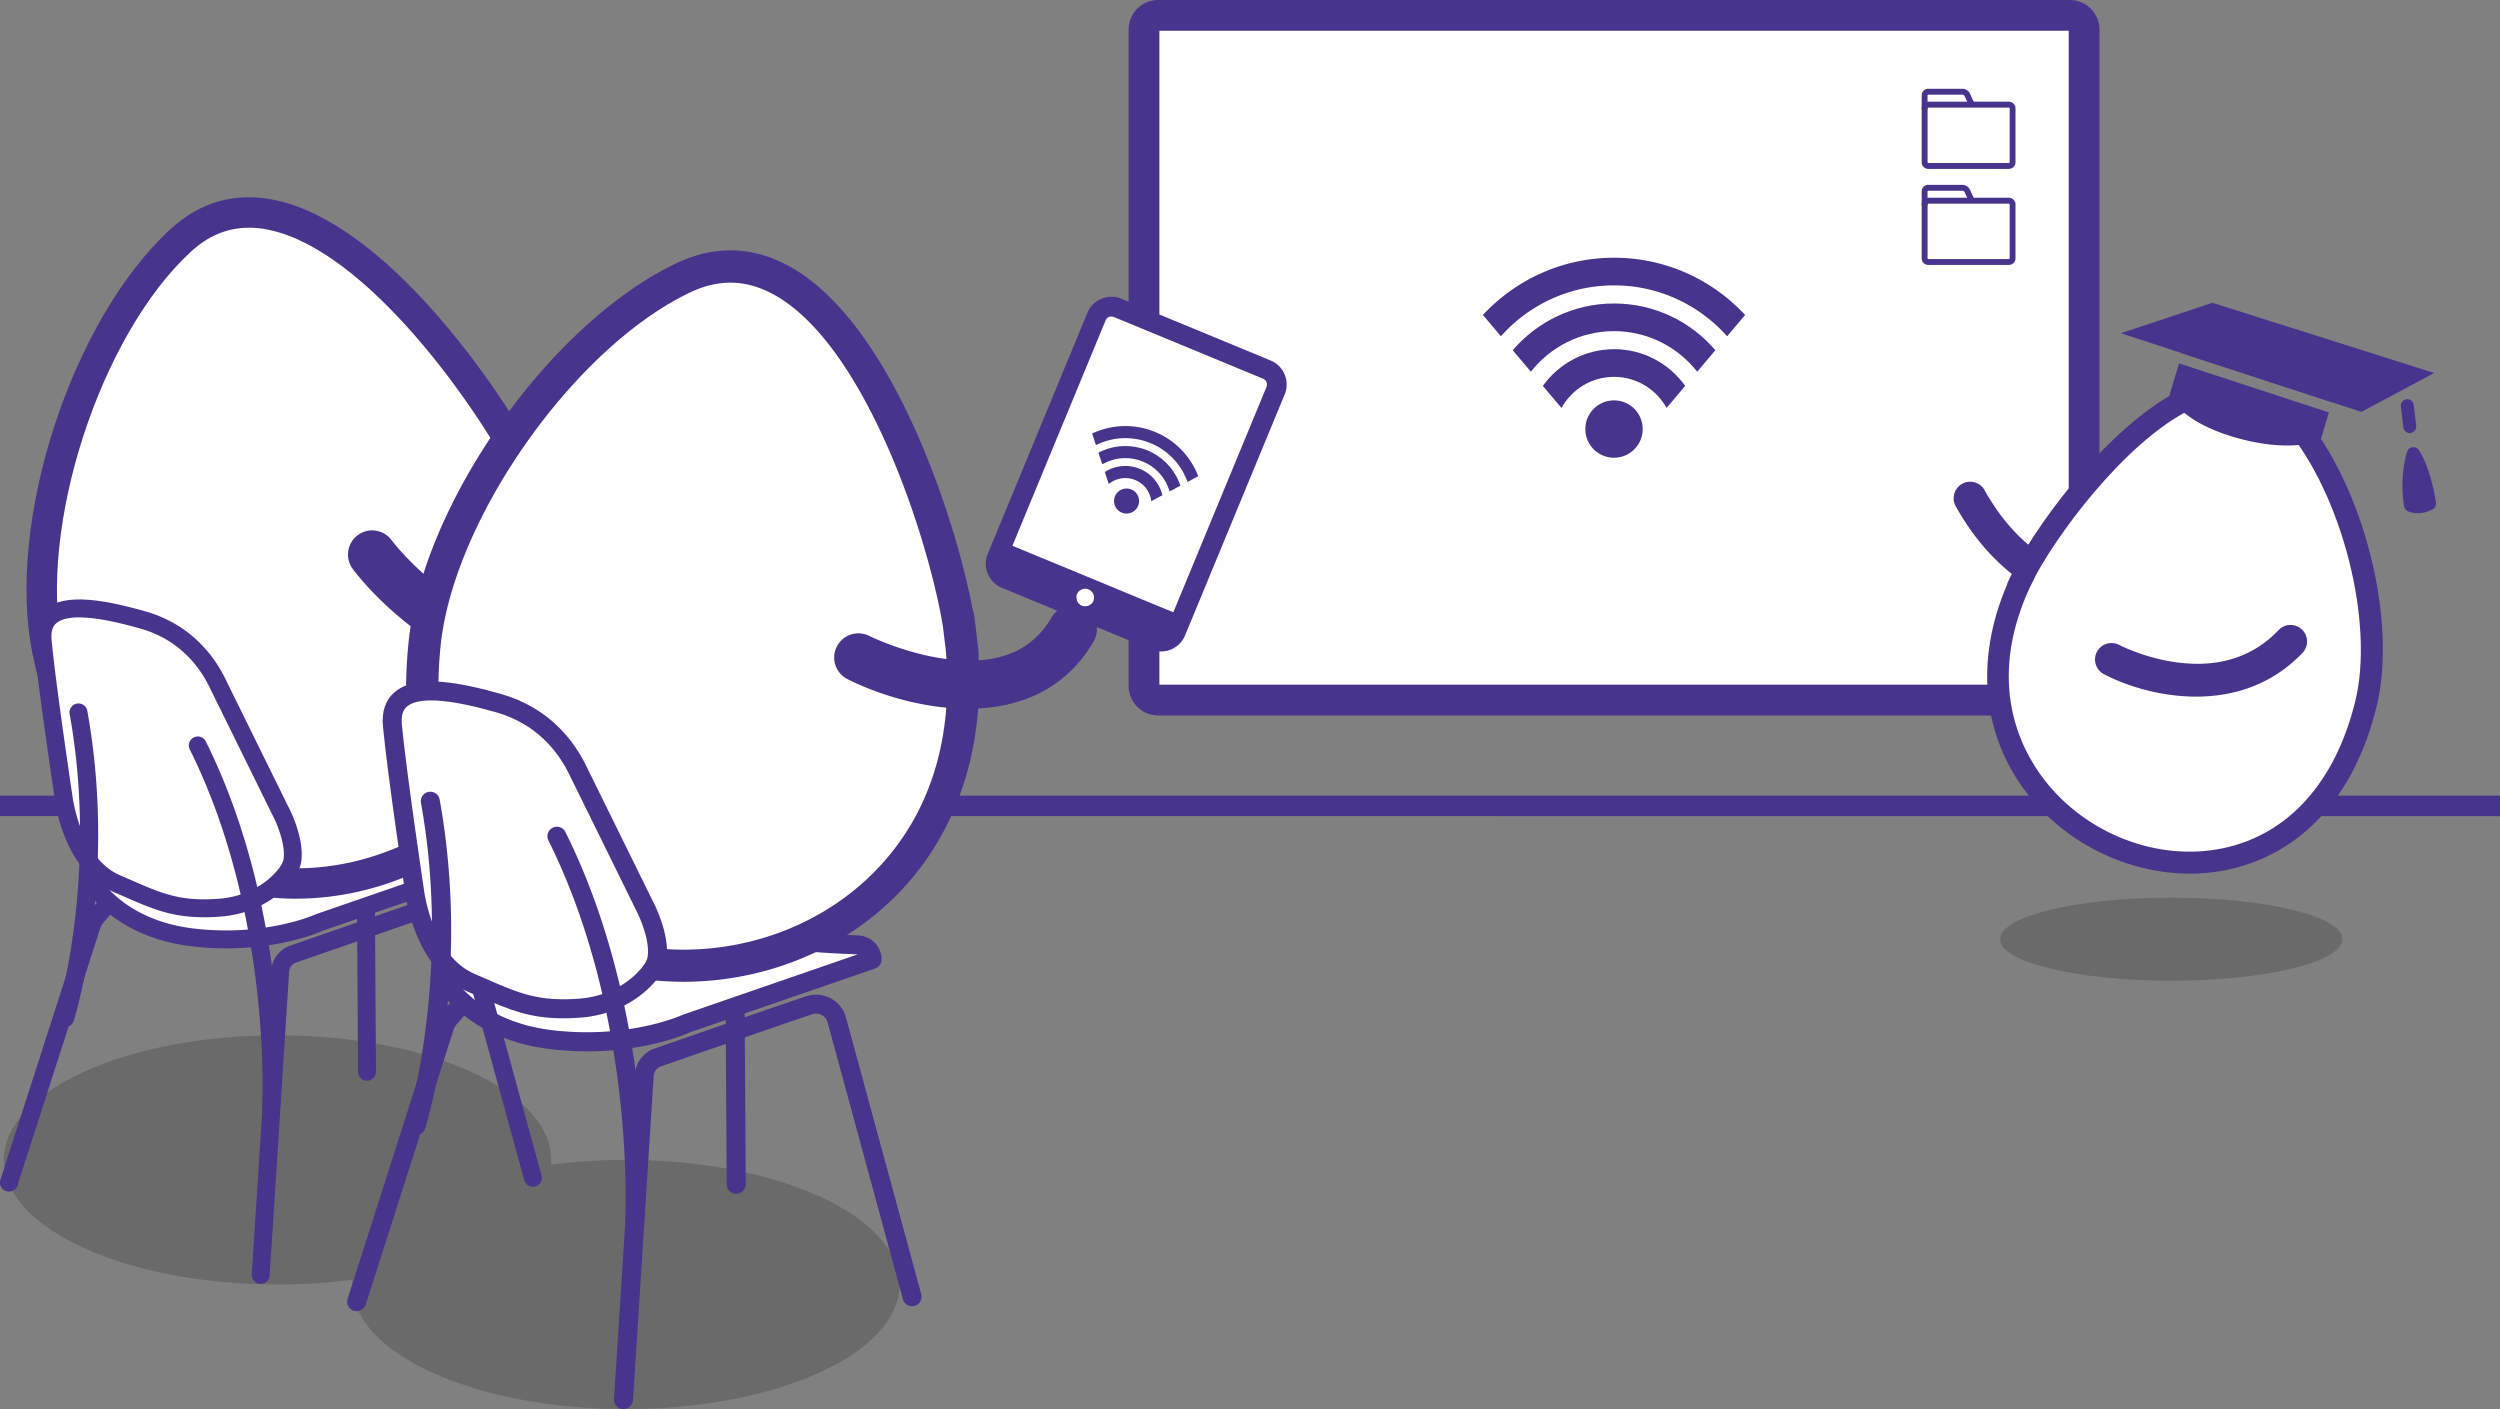
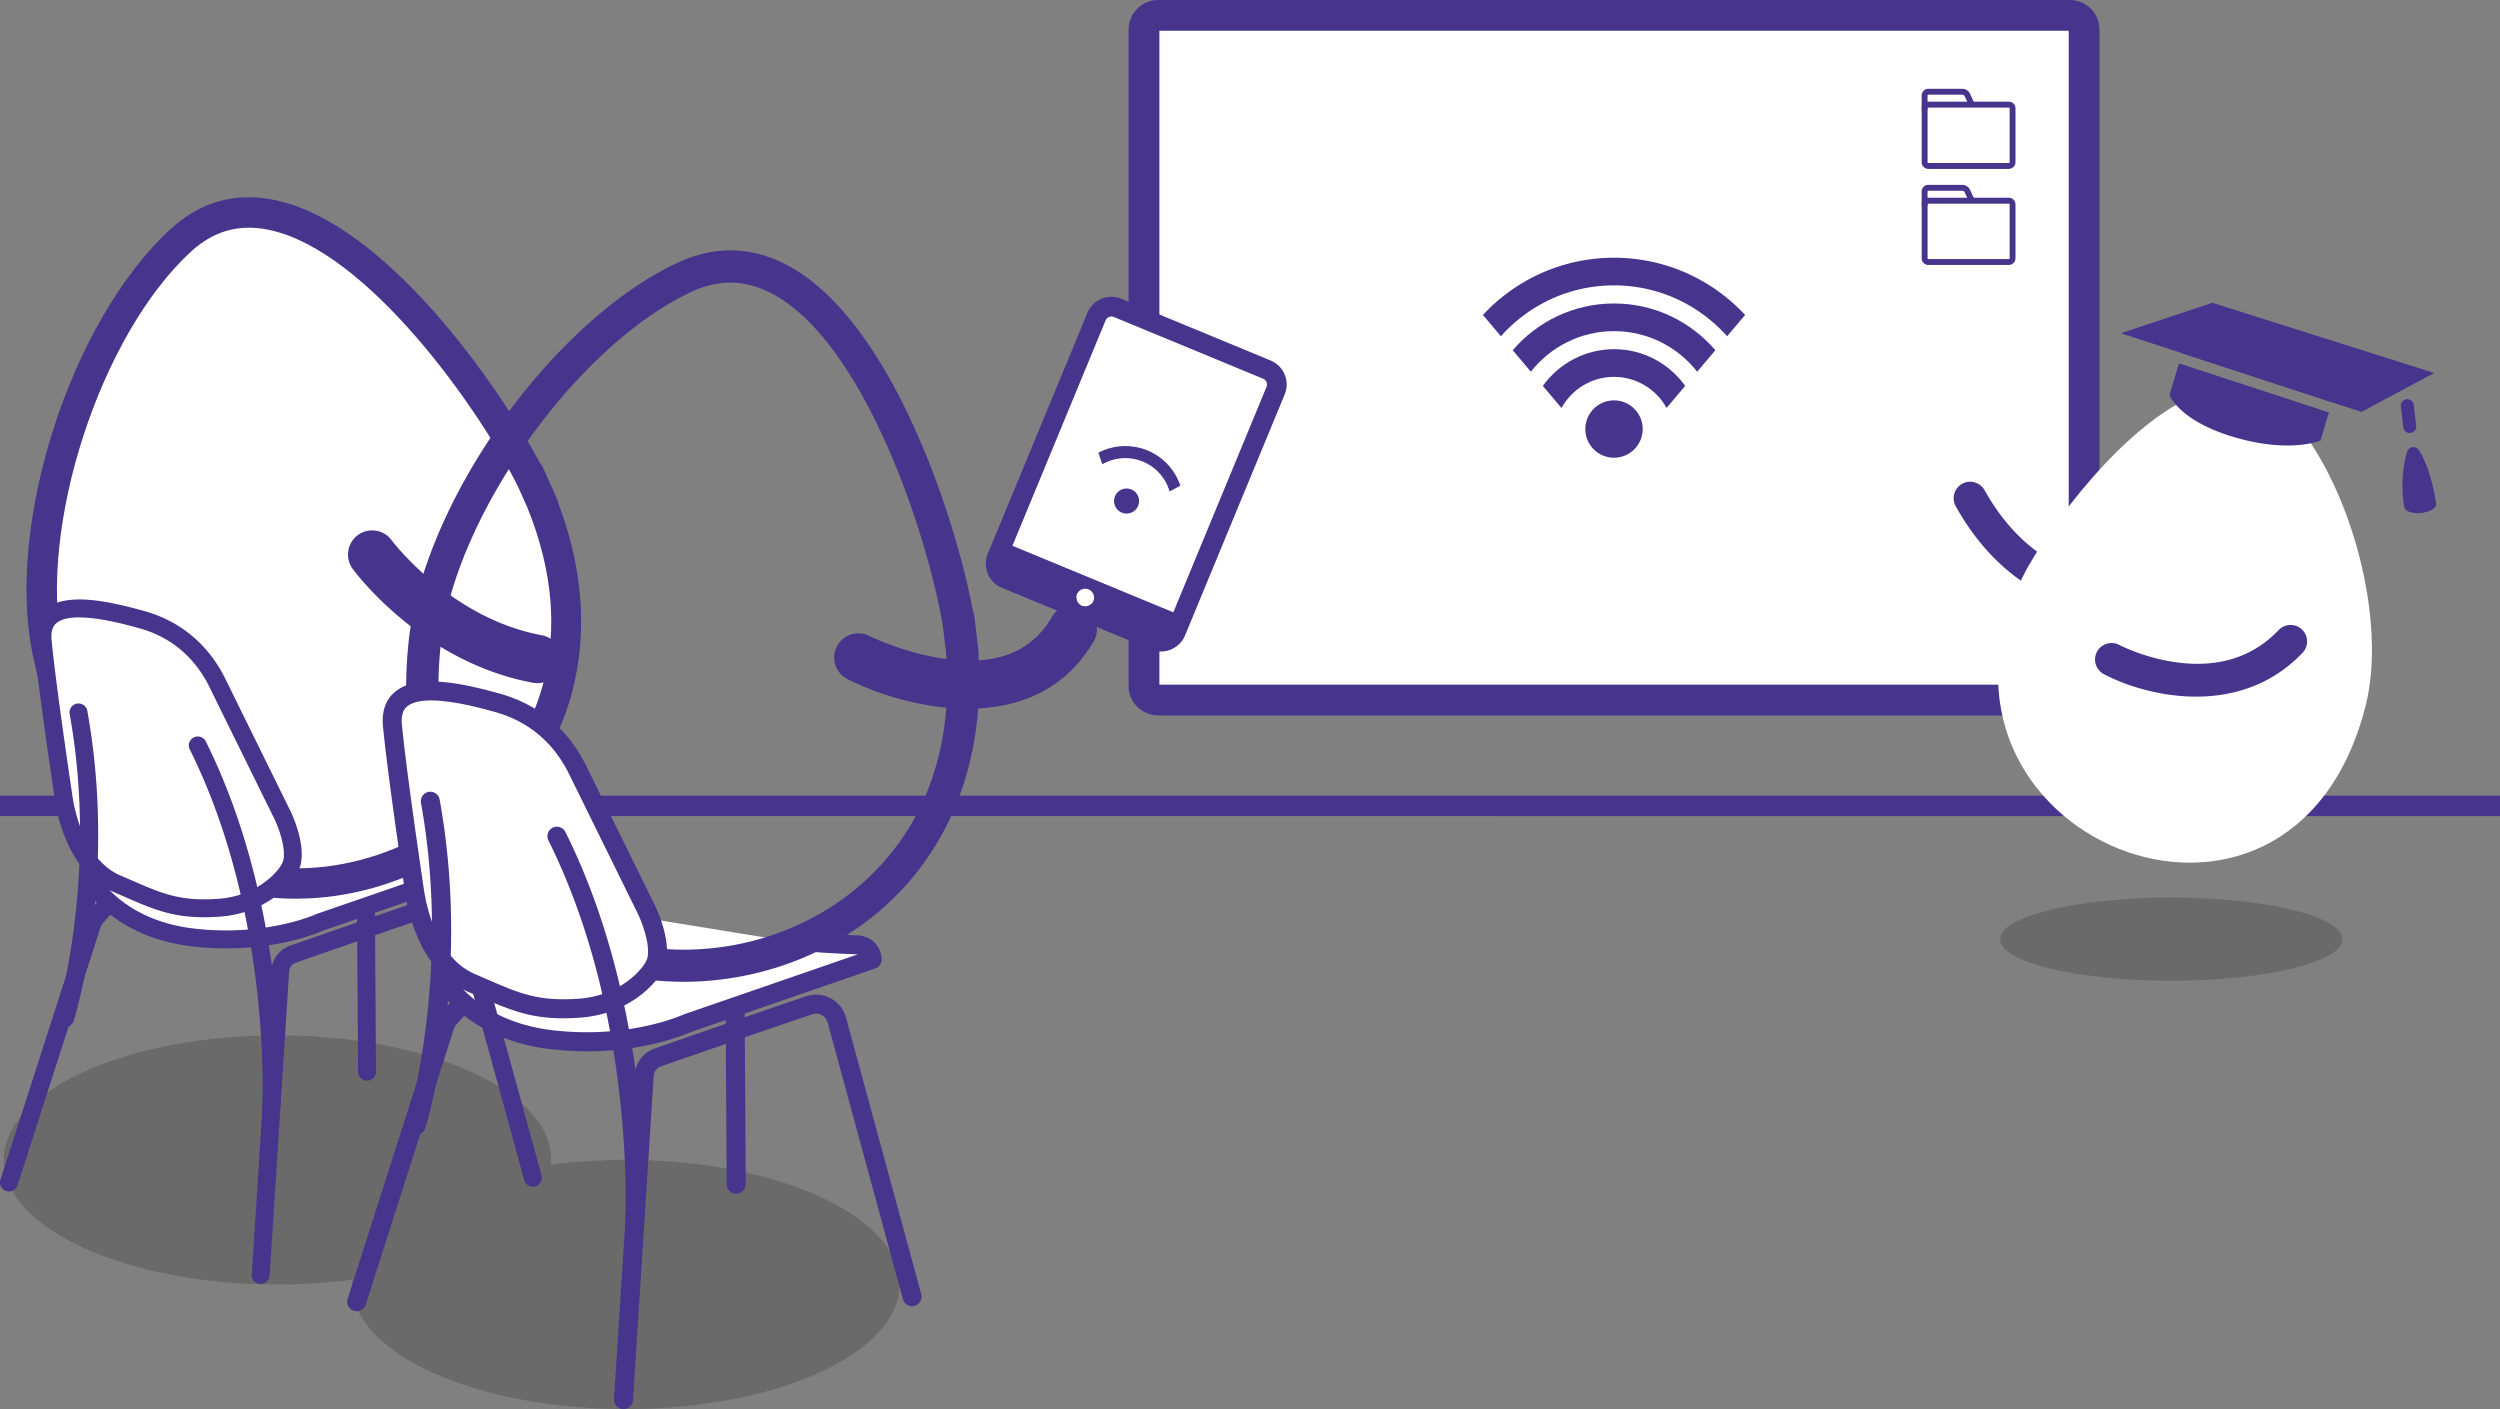
<svg xmlns="http://www.w3.org/2000/svg" width="660" height="372">
  <rect width="100%" height="100%" fill="#808080" stroke="none" />
  <defs>
    <style>.uuid-fdec3011-40cf-4f07-bde5-e80c8a36a092{fill:#fff}.uuid-6eed3a14-06f2-46e7-a840-4b9bcdcf66a4{fill:#46348d}.uuid-b5ffd7b2-09ef-4b0d-b28b-7781e1603cd6{fill:#161615;mix-blend-mode:multiply;opacity:.2}</style>
    <clipPath id="uuid-a188f479-7ac4-459a-a3bc-4c25a1308e49">
      <path fill="none" d="M284.48 102.81l11.17 33.87L327.16 120l-42.68-17.19z" />
    </clipPath>
  </defs>
  <g style="isolation:isolate">
    <g id="uuid-7a285bef-91f0-45de-83c1-2acaff0bf3eb">
      <path class="uuid-fdec3011-40cf-4f07-bde5-e80c8a36a092" d="M547.65 181.84H304.56V7.04h243.09v174.8z" />
      <path class="uuid-6eed3a14-06f2-46e7-a840-4b9bcdcf66a4" d="M0 210.06h660v5.39H0zM546.46 0H305.75c-4.3 0-7.8 3.5-7.8 7.8v173.28c0 4.3 3.5 7.8 7.8 7.8h240.71c4.3 0 7.8-3.5 7.8-7.8V7.8c0-4.3-3.5-7.8-7.8-7.8zm-.32 180.76H306.08V8.12h240.06v172.63z" />
      <path class="uuid-b5ffd7b2-09ef-4b0d-b28b-7781e1603cd6" d="M528.04 247.95c0 6.06 20.23 10.96 45.17 10.96 24.95 0 45.18-4.91 45.18-10.96 0-6.05-20.22-10.97-45.18-10.97-24.95 0-45.17 4.91-45.17 10.97zM165.22 306.21c-6.86 0-13.48.44-19.76 1.26.03-.42.07-.83.07-1.25 0-18.16-32.35-32.9-72.27-32.9S1 288.06 1 306.22s32.35 32.89 72.26 32.89c6.86 0 13.49-.44 19.77-1.26-.03.42-.07.84-.07 1.26 0 18.17 32.35 32.89 72.26 32.89s72.27-14.72 72.27-32.89-32.35-32.9-72.27-32.9z" />
      <path class="uuid-6eed3a14-06f2-46e7-a840-4b9bcdcf66a4" d="M516.32 133.66c14.93 26.75 37.46 27.96 41.39 27.96.3 0 .49 0 .56-.01a4.36 4.36 0 0 0-.37-8.71c-.89.04-20.66.36-33.97-23.49a4.362 4.362 0 0 0-5.93-1.68 4.362 4.362 0 0 0-1.68 5.93z" />
-       <path class="uuid-fdec3011-40cf-4f07-bde5-e80c8a36a092" d="M580.76 103.89c-19.64 7.26-40.48 35.96-46.61 48.11-5.77 11.71 5.93-11.75 0 0-33.77 68.56 70.96 112.33 90.45 34.01 5.45-21.93-3.6-56.73-18.92-74.89a51.47 51.47 0 0 0-2.87-3.14" />
-       <path class="uuid-6eed3a14-06f2-46e7-a840-4b9bcdcf66a4" d="M578.12 230.64c-16.21 0-32.58-7.82-42.92-21.13-11.93-15.34-13.83-35.2-5.41-54.99.05-.18.11-.36.18-.56h-.02s.04-.09.08-.16c.06-.15.13-.31.21-.47l1.2-2.45c.03-.06.06-.12.08-.17.64-1.28 1.08-2.13 1.35-2.67.08-.16.17-.32.25-.46.03-.07.06-.13.08-.16h.02c.13-.2.26-.38.39-.55 8.44-14.54 27.71-38.91 46.12-45.71l2.01 5.45c-17.58 6.5-36.89 31.78-44.09 44.91l-1.9 3.81c-11.34 24.86-2.44 42.32 4.01 50.62 11.16 14.36 30.12 21.58 47.19 17.97 17.15-3.63 29.51-17.34 34.8-38.62 5.18-20.81-3.39-54.61-18.32-72.32-.89-1.06-1.8-2.05-2.71-2.95l4.1-4.11c1.02 1.02 2.05 2.14 3.04 3.32 16.23 19.25 25.17 54.73 19.52 77.47-7.91 31.78-27.98 40.52-39.24 42.9-3.31.7-6.68 1.04-10.06 1.04z" />
+       <path class="uuid-fdec3011-40cf-4f07-bde5-e80c8a36a092" d="M580.76 103.89c-19.64 7.26-40.48 35.96-46.61 48.11-5.77 11.71 5.93-11.75 0 0-33.77 68.56 70.96 112.33 90.45 34.01 5.45-21.93-3.6-56.73-18.92-74.89" />
      <path class="uuid-6eed3a14-06f2-46e7-a840-4b9bcdcf66a4" d="M579.78 183.91c-9.82 0-18.9-3.04-24.38-5.95a4.359 4.359 0 0 1-1.8-5.89 4.356 4.356 0 0 1 5.89-1.8c.1.05 6.73 3.5 15.33 4.62 10.97 1.43 19.97-1.44 26.74-8.55 1.66-1.74 4.42-1.81 6.16-.14s1.81 4.42.14 6.16c-8.28 8.67-18.53 11.55-28.08 11.55zM577.5 88.52l39.85 12-1.71 5.68-39.57-12.94 1.43-4.74zM614.83 108.88l-2.23 7.4s-7.85 3.49-22.63-.83c-14.78-4.31-17.22-11.17-17.22-11.17l2.51-8.35 39.57 12.95zM637.13 119.75s-2.02 5.84-.75 13.65c0 0 2.17 1.1 5.03-.43 0 0-1.18-8.5-4.29-13.22z" />
      <path class="uuid-6eed3a14-06f2-46e7-a840-4b9bcdcf66a4" d="M638.31 135.48c-1.19 0-2.15-.28-2.71-.56-.49-.25-.82-.71-.91-1.25-1.32-8.15.73-14.23.82-14.48.21-.61.76-1.06 1.4-1.14.64-.08 1.28.21 1.64.76 3.28 4.98 4.5 13.56 4.55 13.92.1.71-.26 1.4-.89 1.74-1.41.75-2.76 1.01-3.9 1.01zm-.4-3.43c.4.04.95.03 1.6-.14-.28-1.51-.82-4.11-1.7-6.66-.18 1.89-.23 4.22.1 6.81zM635.52 107.11l.66 5.51M636.18 114.33c-.85 0-1.59-.64-1.69-1.51l-.66-5.52a1.71 1.71 0 0 1 1.49-1.9c.94-.11 1.79.56 1.9 1.49l.66 5.52c.11.94-.56 1.79-1.49 1.9-.07 0-.14.01-.2.01zM642.62 98.47l-19.21 10.27-63.5-20.77 24.16-8.03 58.55 18.53zM530.33 44.59h-21.25c-.97 0-1.76-.79-1.76-1.76V28.59c0-.96.78-1.75 1.75-1.75h21.26c.97 0 1.76.79 1.76 1.76v14.22c0 .97-.79 1.76-1.76 1.76zM509.07 28.4a.19.19 0 0 0-.19.19v14.24c0 .11.09.21.21.21h21.25c.11 0 .21-.09.21-.21V28.61c0-.11-.09-.21-.21-.21h-21.26z" />
      <path class="uuid-6eed3a14-06f2-46e7-a840-4b9bcdcf66a4" d="M508.88 28.92h-1.56V25.2c0-.97.79-1.76 1.76-1.76h8.96c.87 0 1.67.51 2.04 1.3l1.2 2.59-1.41.66-1.2-2.59a.698.698 0 0 0-.63-.4h-8.96c-.11 0-.21.09-.21.21v3.72zM530.33 69.95h-21.25c-.97 0-1.76-.79-1.76-1.76V53.95c0-.96.78-1.75 1.75-1.75h21.26c.97 0 1.76.79 1.76 1.76v14.22c0 .97-.79 1.76-1.76 1.76zm-21.26-16.19a.19.19 0 0 0-.19.19v14.24c0 .11.09.21.21.21h21.25c.11 0 .21-.09.21-.21V53.97c0-.11-.09-.21-.21-.21h-21.26z" />
      <path class="uuid-6eed3a14-06f2-46e7-a840-4b9bcdcf66a4" d="M508.88 54.28h-1.56v-3.72c0-.97.79-1.76 1.76-1.76h8.96c.87 0 1.67.51 2.04 1.3l1.2 2.59-1.41.66-1.2-2.59a.698.698 0 0 0-.63-.4h-8.96c-.11 0-.21.09-.21.21v3.72zM426.1 68.04c-13.65 0-25.97 5.82-34.61 15.11l4.75 5.62c7.33-8.23 17.99-13.43 29.86-13.43s22.53 5.2 29.86 13.43l4.75-5.62c-8.64-9.29-20.95-15.11-34.61-15.11z" />
      <path class="uuid-6eed3a14-06f2-46e7-a840-4b9bcdcf66a4" d="M426.1 80.12c-10.69 0-20.28 4.8-26.74 12.34l4.79 5.67c5.11-6.51 13.05-10.71 21.95-10.71s16.84 4.2 21.96 10.71l4.79-5.67c-6.46-7.55-16.05-12.34-26.75-12.34z" />
      <path class="uuid-6eed3a14-06f2-46e7-a840-4b9bcdcf66a4" d="M426.1 92.19c-7.74 0-14.59 3.84-18.79 9.69l4.92 5.83c2.69-4.89 7.9-8.22 13.87-8.22s11.17 3.32 13.87 8.21l4.92-5.83c-4.2-5.86-11.05-9.69-18.79-9.69z" />
      <path class="uuid-6eed3a14-06f2-46e7-a840-4b9bcdcf66a4" d="M426.1 105.7a7.571 7.571 0 0 0-7.2 9.91 7.571 7.571 0 0 0 14.77-2.34c0-4.18-3.39-7.57-7.57-7.57z" />
      <path class="uuid-fdec3011-40cf-4f07-bde5-e80c8a36a092" d="M116.09 257.76l9.65 10.63 30.53 7.29 20.49-3.35 53.18-20.28-67.76-11.03-46.09 9.84v6.9zM21.94 231.56l9.65 10.64 30.53 7.29 20.49-3.35 53.18-20.29-67.76-11.03-46.09 9.85v6.89zM283.02 152.84h8v8.36h-8z" />
      <path class="uuid-fdec3011-40cf-4f07-bde5-e80c8a36a092" d="M141.6 129.33c43.45 98.31-106.28 153.68-129.08 42.5C5.75 138.8 22.78 86.36 47.71 63.47c33.05-30.35 82.81 41.45 93.89 65.87 7.42 16.79-7.65-16.85 0 0z" />
      <path class="uuid-6eed3a14-06f2-46e7-a840-4b9bcdcf66a4" d="M78.19 237.26c-5.74 0-11.46-.69-17.03-2.11-15.67-4-43.33-17.44-52.57-62.52C1.49 137.96 18.84 84.52 45 60.5c7.87-7.23 17.1-9.82 27.44-7.71 29.24 5.96 58.96 48.66 70.01 69.25.22.28.43.59.64.95h.02s.05.12.1.23c.11.21.22.42.33.66l1.7 3.74c0 .02.02.03.02.05l.02.03c.02.05.05.11.07.16.75 1.7 1.26 2.85 1.58 3.6.1.23.19.46.27.68.05.1.08.18.1.22h-.02c.09.28.16.54.22.79 10.66 28.29 6.84 56.05-10.8 76.89-14.63 17.29-36.71 27.21-58.52 27.21zM65.69 60.12c-5.64 0-10.66 2.08-15.26 6.3-23.97 22.01-40.48 72.84-33.97 104.6 6.2 30.23 22.78 50.24 46.69 56.35 23.79 6.07 50.89-2.97 67.43-22.51 9.56-11.3 23.1-35.32 8.6-70.98-.39-.86-.86-1.91-1.33-2.96-.39-.86-.77-1.72-1.11-2.48-9.79-19.73-39.46-62.4-65.9-67.79-1.77-.36-3.49-.54-5.15-.54z" />
      <path class="uuid-6eed3a14-06f2-46e7-a840-4b9bcdcf66a4" d="M141.87 180.36c-.39 0-.78-.04-1.17-.11-29.22-5.41-46.86-29.06-47.59-30.07-2.08-2.84-1.47-6.84 1.37-8.92s6.83-1.47 8.91 1.36c.22.29 15.55 20.62 39.63 25.08a6.37 6.37 0 0 1 5.11 7.44 6.386 6.386 0 0 1-6.27 5.22zM68.83 338.94h-.15a2.37 2.37 0 0 1-2.21-2.51l5.14-80.18a7.454 7.454 0 0 1 5-6.6c6.26-2.18 27.48-9.55 37.7-12.99 2.05-.69 4.31-.48 6.2.57a7.748 7.748 0 0 1 3.77 4.97l18.69 68.13c.35 1.26-.4 2.56-1.65 2.91a2.38 2.38 0 0 1-2.91-1.65l-18.71-68.21c-.22-.91-.74-1.6-1.48-2.01-.74-.41-1.6-.49-2.4-.22-10.2 3.42-31.4 10.79-37.66 12.97a2.716 2.716 0 0 0-1.83 2.43l-5.14 80.19a2.363 2.363 0 0 1-2.36 2.21zM2.37 314.56c-.24 0-.48-.04-.73-.11a2.371 2.371 0 0 1-1.53-2.98l21.8-67.75c.32-1.11.92-2.22 1.73-3.15l3.35-3.85c.85-.99 2.35-1.09 3.34-.23.99.86 1.09 2.35.23 3.34l-3.35 3.85c-.36.41-.62.9-.77 1.42L4.62 312.93c-.32 1-1.25 1.64-2.25 1.64z" />
      <path class="uuid-fdec3011-40cf-4f07-bde5-e80c8a36a092" d="M58.05 239.61c5.92-.46 11.6-2.85 15.8-7.05 1.73-1.73 3.11-3.66 3.35-5.55.73-5.69-3.21-12.98-3.21-12.98l-16.67-33.85c-2.68-5.45-6.78-10.13-12-13.23a31.496 31.496 0 0 0-7.51-3.25c-11.38-3.21-27.72-6.71-26.55 5.54 1.17 12.25 5.54 41.43 5.54 41.43s2.04 17.51 14.01 22.61c10.09 4.31 15.2 7.27 27.25 6.33z" />
      <path class="uuid-6eed3a14-06f2-46e7-a840-4b9bcdcf66a4" d="M53.8 242.15c-8.52 0-13.64-2.23-20.87-5.38-.97-.42-1.98-.86-3.04-1.32-13.07-5.58-15.34-23.74-15.43-24.51-.03-.22-4.39-29.3-5.55-41.48-.36-3.76.65-6.65 2.99-8.61 5.46-4.56 16.49-2.27 26.56.57 2.79.79 5.51 1.96 8.08 3.49 5.47 3.25 9.93 8.17 12.91 14.22l16.67 33.85c.13.25 4.25 7.96 3.43 14.33-.28 2.21-1.64 4.54-4.02 6.93-4.47 4.47-10.61 7.22-17.29 7.74-1.58.12-3.05.18-4.44.18zm-32.9-79.16c-2.5 0-4.66.4-5.97 1.49-.4.33-1.62 1.35-1.31 4.53 1.15 12.05 5.48 41.01 5.53 41.31.03.24 2.06 16.29 12.6 20.79 1.08.46 2.1.9 3.08 1.33 8.03 3.5 12.89 5.61 23.06 4.82 5.55-.43 10.63-2.69 14.31-6.36 1.58-1.58 2.53-3.07 2.68-4.18.52-4.03-1.95-9.71-2.95-11.56l-16.71-33.93c-2.58-5.23-6.41-9.46-11.09-12.25a28.545 28.545 0 0 0-6.95-3c-3.09-.87-10.57-2.98-16.27-2.98z" />
      <path class="uuid-6eed3a14-06f2-46e7-a840-4b9bcdcf66a4" d="M59.81 250.37c-2.87 0-5.92-.16-9.14-.54-20.95-2.45-28.47-15.67-28.78-16.23-.63-1.14-.22-2.58.93-3.21 1.14-.63 2.58-.22 3.21.92.27.48 6.78 11.68 25.2 13.83 19.01 2.22 32.15-3.76 32.28-3.82.07-.03.15-.07.23-.09l43.4-14.98c-.16-.02-.31-.03-.41-.03h-.23c-2.2-.09-8.04-.31-14.75-.95a2.367 2.367 0 0 1-2.13-2.58c.12-1.3 1.3-2.25 2.58-2.13 6.58.63 12.11.84 14.48.92h.23c4.56.18 6.22 3.7 6.22 6.02 0 1.01-.64 1.91-1.59 2.23L85.4 245.65c-1.27.57-10.95 4.71-25.56 4.71z" />
      <path class="uuid-6eed3a14-06f2-46e7-a840-4b9bcdcf66a4" d="M96.89 285.3c-1.3 0-2.36-1.05-2.36-2.35l-.28-43.16c0-1.31 1.04-2.37 2.35-2.38 1.33-.02 2.37 1.04 2.38 2.35l.28 43.16c0 1.31-1.04 2.37-2.35 2.38h-.02zM71.6 294.63h-.13c-1.3-.07-2.3-1.19-2.23-2.49.03-.5 2.54-50.8-19.14-94.29a2.363 2.363 0 1 1 4.23-2.11c22.25 44.64 19.65 96.15 19.63 96.66a2.36 2.36 0 0 1-2.36 2.23zM17.19 271.17c-.23 0-.47-.03-.7-.11a2.357 2.357 0 0 1-1.55-2.96c.11-.36 11.18-36.72 3.45-79.6a2.37 2.37 0 0 1 1.91-2.75c1.28-.23 2.51.62 2.75 1.91 7.95 44.07-3.11 80.32-3.59 81.85a2.373 2.373 0 0 1-2.26 1.66z" />
-       <path class="uuid-fdec3011-40cf-4f07-bde5-e80c8a36a092" d="M253.57 167.77c13.01 111.19-153.02 120.26-141.52 2.6 3.42-34.95 36.49-81.9 68.34-97.02 42.22-20.04 69.66 66.71 73.18 94.42 2.22 18.99-2.43-19.12 0 0z" />
      <path class="uuid-6eed3a14-06f2-46e7-a840-4b9bcdcf66a4" d="M180.47 259.19c-13.96 0-27.76-3.58-39.53-10.79-14.37-8.81-37.79-30.71-33.12-78.45 3.59-36.71 37.31-84.58 70.75-100.45 10.07-4.78 20.08-4.52 29.74.76 16.08 8.8 27.78 30.13 34.76 46.48 6.81 15.95 11.5 32.5 13.7 44.14.11.31.21.65.29 1.02h.03c0 .05.01.14.03.26.05.24.09.49.12.76.11.87.29 2.24.54 4.24v.1l.02.19c.23 1.92.37 3.23.47 4.06.03.26.05.52.06.76.02.11.03.2.03.25h-.02c0 .31 0 .59-.02.86 1.91 31.46-10.44 57.93-34.43 73.26-13.06 8.35-28.34 12.55-43.44 12.55zm12.36-184.57c-3.48 0-7 .86-10.61 2.57-30.6 14.52-62.64 60-65.93 93.59-3.13 31.96 7.21 56.95 29.1 70.36 21.78 13.35 51.5 12.68 73.94-1.67 12.97-8.29 33.81-28.01 30.35-67.92-.12-.97-.27-2.17-.41-3.35-.12-.96-.23-1.93-.33-2.77-1.77-10.84-6.54-28.61-13.69-45.34-6.46-15.11-17.08-34.73-31.02-42.36-3.79-2.07-7.57-3.11-11.4-3.11zM164.6 372h-.16a2.506 2.506 0 0 1-2.34-2.66l5.46-85.55a7.904 7.904 0 0 1 5.3-7c10.7-3.72 30.12-10.46 39.97-13.77 2.17-.73 4.57-.51 6.58.6a8.242 8.242 0 0 1 4 5.27l19.8 72.78a2.51 2.51 0 0 1-1.76 3.08c-1.33.36-2.71-.43-3.08-1.76l-19.82-72.86c-.23-.96-.78-1.69-1.57-2.13-.79-.44-1.69-.52-2.55-.23-9.83 3.3-29.23 10.03-39.92 13.75-1.11.39-1.87 1.4-1.94 2.57l-5.46 85.56a2.513 2.513 0 0 1-2.5 2.35zM94.16 346.15c-.25 0-.51-.04-.76-.12a2.494 2.494 0 0 1-1.62-3.15l23.13-72.38c.33-1.18.98-2.36 1.83-3.34l3.55-4.08a2.505 2.505 0 0 1 3.54-.25c1.05.91 1.16 2.49.25 3.54l-3.55 4.08c-.38.43-.66.95-.82 1.5L96.56 344.4a2.515 2.515 0 0 1-2.39 1.74z" />
      <path class="uuid-fdec3011-40cf-4f07-bde5-e80c8a36a092" d="M153.2 266.14c6.28-.49 12.29-3.02 16.75-7.47 1.83-1.83 3.29-3.88 3.55-5.89.77-6.03-3.4-13.76-3.4-13.76l-17.67-35.88c-2.84-5.77-7.19-10.74-12.72-14.03a33.342 33.342 0 0 0-7.96-3.44c-12.06-3.4-29.38-7.11-28.15 5.88 1.24 12.99 5.88 43.92 5.88 43.92s2.17 18.56 14.85 23.97c10.7 4.57 16.12 7.7 28.88 6.71z" />
      <path class="uuid-6eed3a14-06f2-46e7-a840-4b9bcdcf66a4" d="M148.69 268.83c-9.03 0-14.46-2.36-22.13-5.7-1.03-.45-2.1-.91-3.23-1.4-13.86-5.92-16.26-25.17-16.35-25.98-.04-.23-4.65-31.06-5.88-43.97-.38-3.98.69-7.05 3.17-9.13 5.8-4.83 17.48-2.41 28.15.6 2.96.84 5.84 2.08 8.57 3.7 5.8 3.45 10.53 8.66 13.69 15.08l17.67 35.88c.14.26 4.51 8.44 3.64 15.19-.3 2.34-1.74 4.81-4.27 7.34-4.74 4.74-11.25 7.65-18.32 8.2-1.68.13-3.24.19-4.7.19zm-34.88-83.92c-2.65 0-4.94.43-6.33 1.58-.42.35-1.71 1.43-1.39 4.8 1.22 12.77 5.81 43.48 5.86 43.79.03.25 2.18 17.27 13.35 22.04 1.14.49 2.22.96 3.26 1.41 8.51 3.71 13.65 5.94 24.44 5.11 5.88-.46 11.27-2.85 15.17-6.75 1.68-1.68 2.69-3.25 2.84-4.44.55-4.29-2.07-10.3-3.12-12.25l-17.71-35.97c-2.73-5.54-6.79-10.03-11.75-12.98-2.34-1.4-4.82-2.47-7.36-3.18-3.27-.92-11.2-3.16-17.25-3.16z" />
      <path class="uuid-6eed3a14-06f2-46e7-a840-4b9bcdcf66a4" d="M155.06 277.55c-3.04 0-6.27-.17-9.69-.57-22.21-2.59-30.18-16.61-30.51-17.21a2.506 2.506 0 1 1 4.38-2.44c.29.52 7.2 12.38 26.71 14.66 20.15 2.35 34.08-3.99 34.22-4.05.08-.04.16-.07.24-.1l46.01-15.88c-.17-.02-.33-.03-.44-.03h-.18c-2.33-.09-8.52-.32-15.71-1.01a2.495 2.495 0 0 1-2.25-2.73c.13-1.38 1.37-2.4 2.73-2.25 7.04.68 13.12.9 15.41.98h.18c4.84.19 6.59 3.92 6.59 6.38 0 1.07-.68 2.02-1.69 2.37l-48.91 16.88c-1.35.61-11.61 5-27.1 5z" />
      <path class="uuid-6eed3a14-06f2-46e7-a840-4b9bcdcf66a4" d="M194.36 315.14c-1.38 0-2.5-1.11-2.51-2.49l-.28-46.31c0-1.38 1.11-2.51 2.49-2.52h.02c1.38 0 2.5 1.11 2.51 2.49l.28 46.31c0 1.38-1.11 2.51-2.49 2.52h-.02zM167.57 324.47h-.14a2.505 2.505 0 0 1-2.36-2.64c.03-.53 2.69-53.85-20.29-99.95a2.504 2.504 0 0 1 1.13-3.36c1.24-.62 2.74-.11 3.36 1.13 23.58 47.32 20.83 101.92 20.8 102.46a2.51 2.51 0 0 1-2.5 2.37zM109.88 299.6c-.25 0-.5-.04-.75-.11a2.512 2.512 0 0 1-1.65-3.14c.12-.38 11.85-38.92 3.66-84.38a2.5 2.5 0 0 1 2.02-2.91c1.37-.24 2.67.66 2.91 2.02 8.42 46.72-3.3 85.15-3.8 86.76a2.502 2.502 0 0 1-2.39 1.76zM255.46 187.1c-12.04 0-24.04-3.93-31.73-7.82a6.376 6.376 0 0 1-2.82-8.57c1.59-3.14 5.42-4.41 8.56-2.83.09.05 9.51 4.71 20.46 6.11 13.33 1.7 22.41-1.92 27.76-11.08 1.78-3.04 5.69-4.07 8.73-2.29 3.04 1.78 4.07 5.69 2.29 8.73-7.82 13.38-20.56 17.75-33.25 17.75z" />
      <path class="uuid-fdec3011-40cf-4f07-bde5-e80c8a36a092" d="M265.77 146.15l26.31-64.78 45.8 18.15-26.48 63.79-45.63-17.16z" />
      <path class="uuid-6eed3a14-06f2-46e7-a840-4b9bcdcf66a4" d="M335.44 95.17l-39.42-16.3c-3.49-1.44-7.5.22-8.94 3.71l-26.31 63.64c-1.44 3.49.22 7.5 3.71 8.95l39.42 16.3c3.49 1.44 7.5-.22 8.95-3.71l26.31-63.64c1.44-3.49-.22-7.5-3.71-8.94zm-27.39 70.6a1.66 1.66 0 0 1-2.16.9l-17.69-7.31c-.65.69-1.68.96-2.6.57-.93-.38-1.47-1.3-1.44-2.24l-17.69-7.31a1.66 1.66 0 0 1-.9-2.16l26.31-63.64c.35-.84 1.32-1.24 2.16-.9l39.42 16.3c.84.35 1.25 1.32.9 2.16l-26.31 63.64z" />
      <path class="uuid-6eed3a14-06f2-46e7-a840-4b9bcdcf66a4" d="M265.37 143.3l-3.29 7.95 46.71 19.31 3.29-7.95-46.71-19.31zm20.22 16.64a2.335 2.335 0 0 1-1.27-3.06c.5-1.2 1.87-1.77 3.06-1.27 1.2.49 1.77 1.86 1.27 3.06a2.331 2.331 0 0 1-3.06 1.27z" />
      <g clip-path="url(#uuid-a188f479-7ac4-459a-a3bc-4c25a1308e49)">
-         <path class="uuid-6eed3a14-06f2-46e7-a840-4b9bcdcf66a4" d="M289.38 152.26c-10.56-4.25-15.69-16.3-11.44-26.85 4.25-10.56 16.3-15.69 26.85-11.44 10.56 4.25 15.69 16.3 11.44 26.85s-16.3 15.69-26.85 11.44zm14.22-35.33c-8.93-3.59-19.11.75-22.7 9.67-3.59 8.93.75 19.11 9.67 22.7s19.11-.75 22.71-9.67c3.59-8.93-.75-19.11-9.67-22.7z" />
        <path class="uuid-6eed3a14-06f2-46e7-a840-4b9bcdcf66a4" d="M291.34 147.37c-7.86-3.16-11.68-12.13-8.52-19.99 3.16-7.86 12.13-11.68 19.99-8.52 7.86 3.16 11.68 12.13 8.52 19.99-3.16 7.86-12.13 11.68-20 8.52zm10.29-25.55c-6.23-2.51-13.34.52-15.85 6.75s.52 13.34 6.75 15.85 13.34-.52 15.85-6.75-.52-13.34-6.75-15.85z" />
-         <path class="uuid-6eed3a14-06f2-46e7-a840-4b9bcdcf66a4" d="M293.31 142.48c-5.16-2.08-7.67-7.97-5.59-13.14 2.08-5.16 7.97-7.68 13.13-5.6 5.16 2.08 7.67 7.97 5.59 13.14-2.08 5.16-7.97 7.68-13.14 5.6zm6.35-15.77c-3.53-1.42-7.56.3-8.99 3.83s.29 7.57 3.83 8.99c3.53 1.42 7.56-.3 8.99-3.83s-.29-7.57-3.83-8.99z" />
      </g>
      <path class="uuid-6eed3a14-06f2-46e7-a840-4b9bcdcf66a4" d="M300.48 133.51c-.68 1.69-2.61 2.51-4.3 1.83s-2.51-2.61-1.83-4.3a3.309 3.309 0 0 1 4.3-1.83c1.69.68 2.51 2.61 1.83 4.3z" />
    </g>
  </g>
</svg>